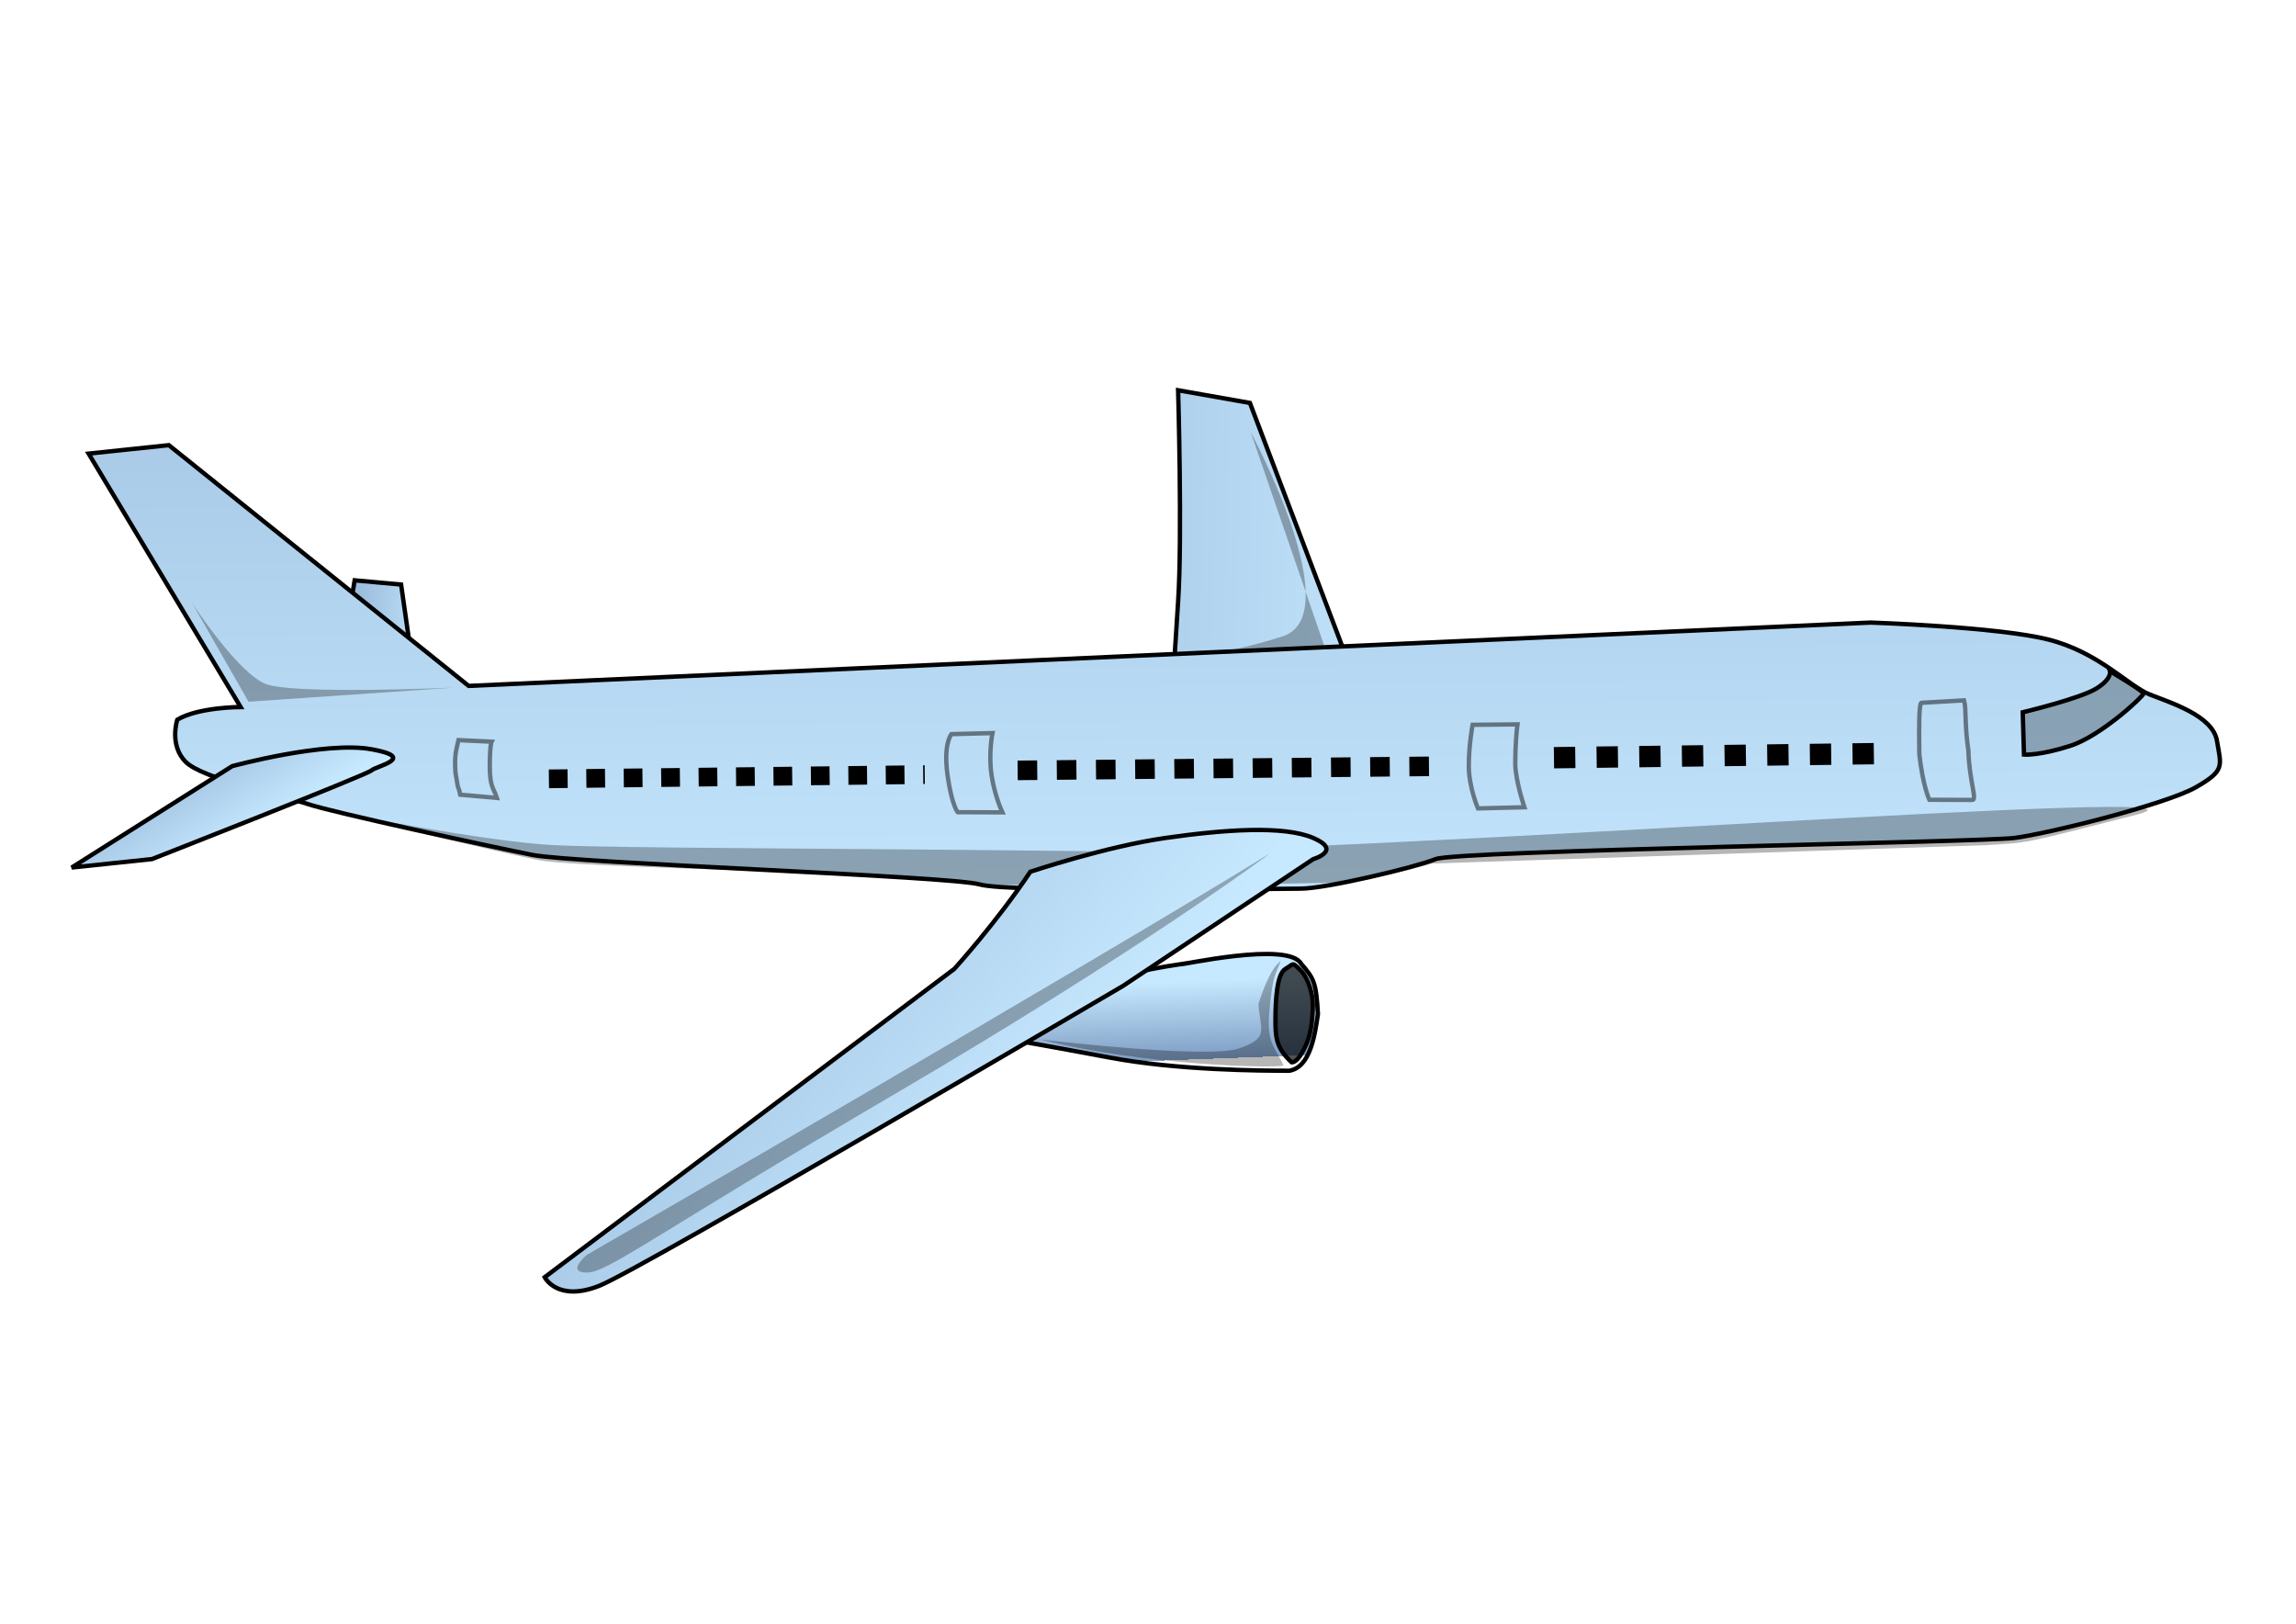
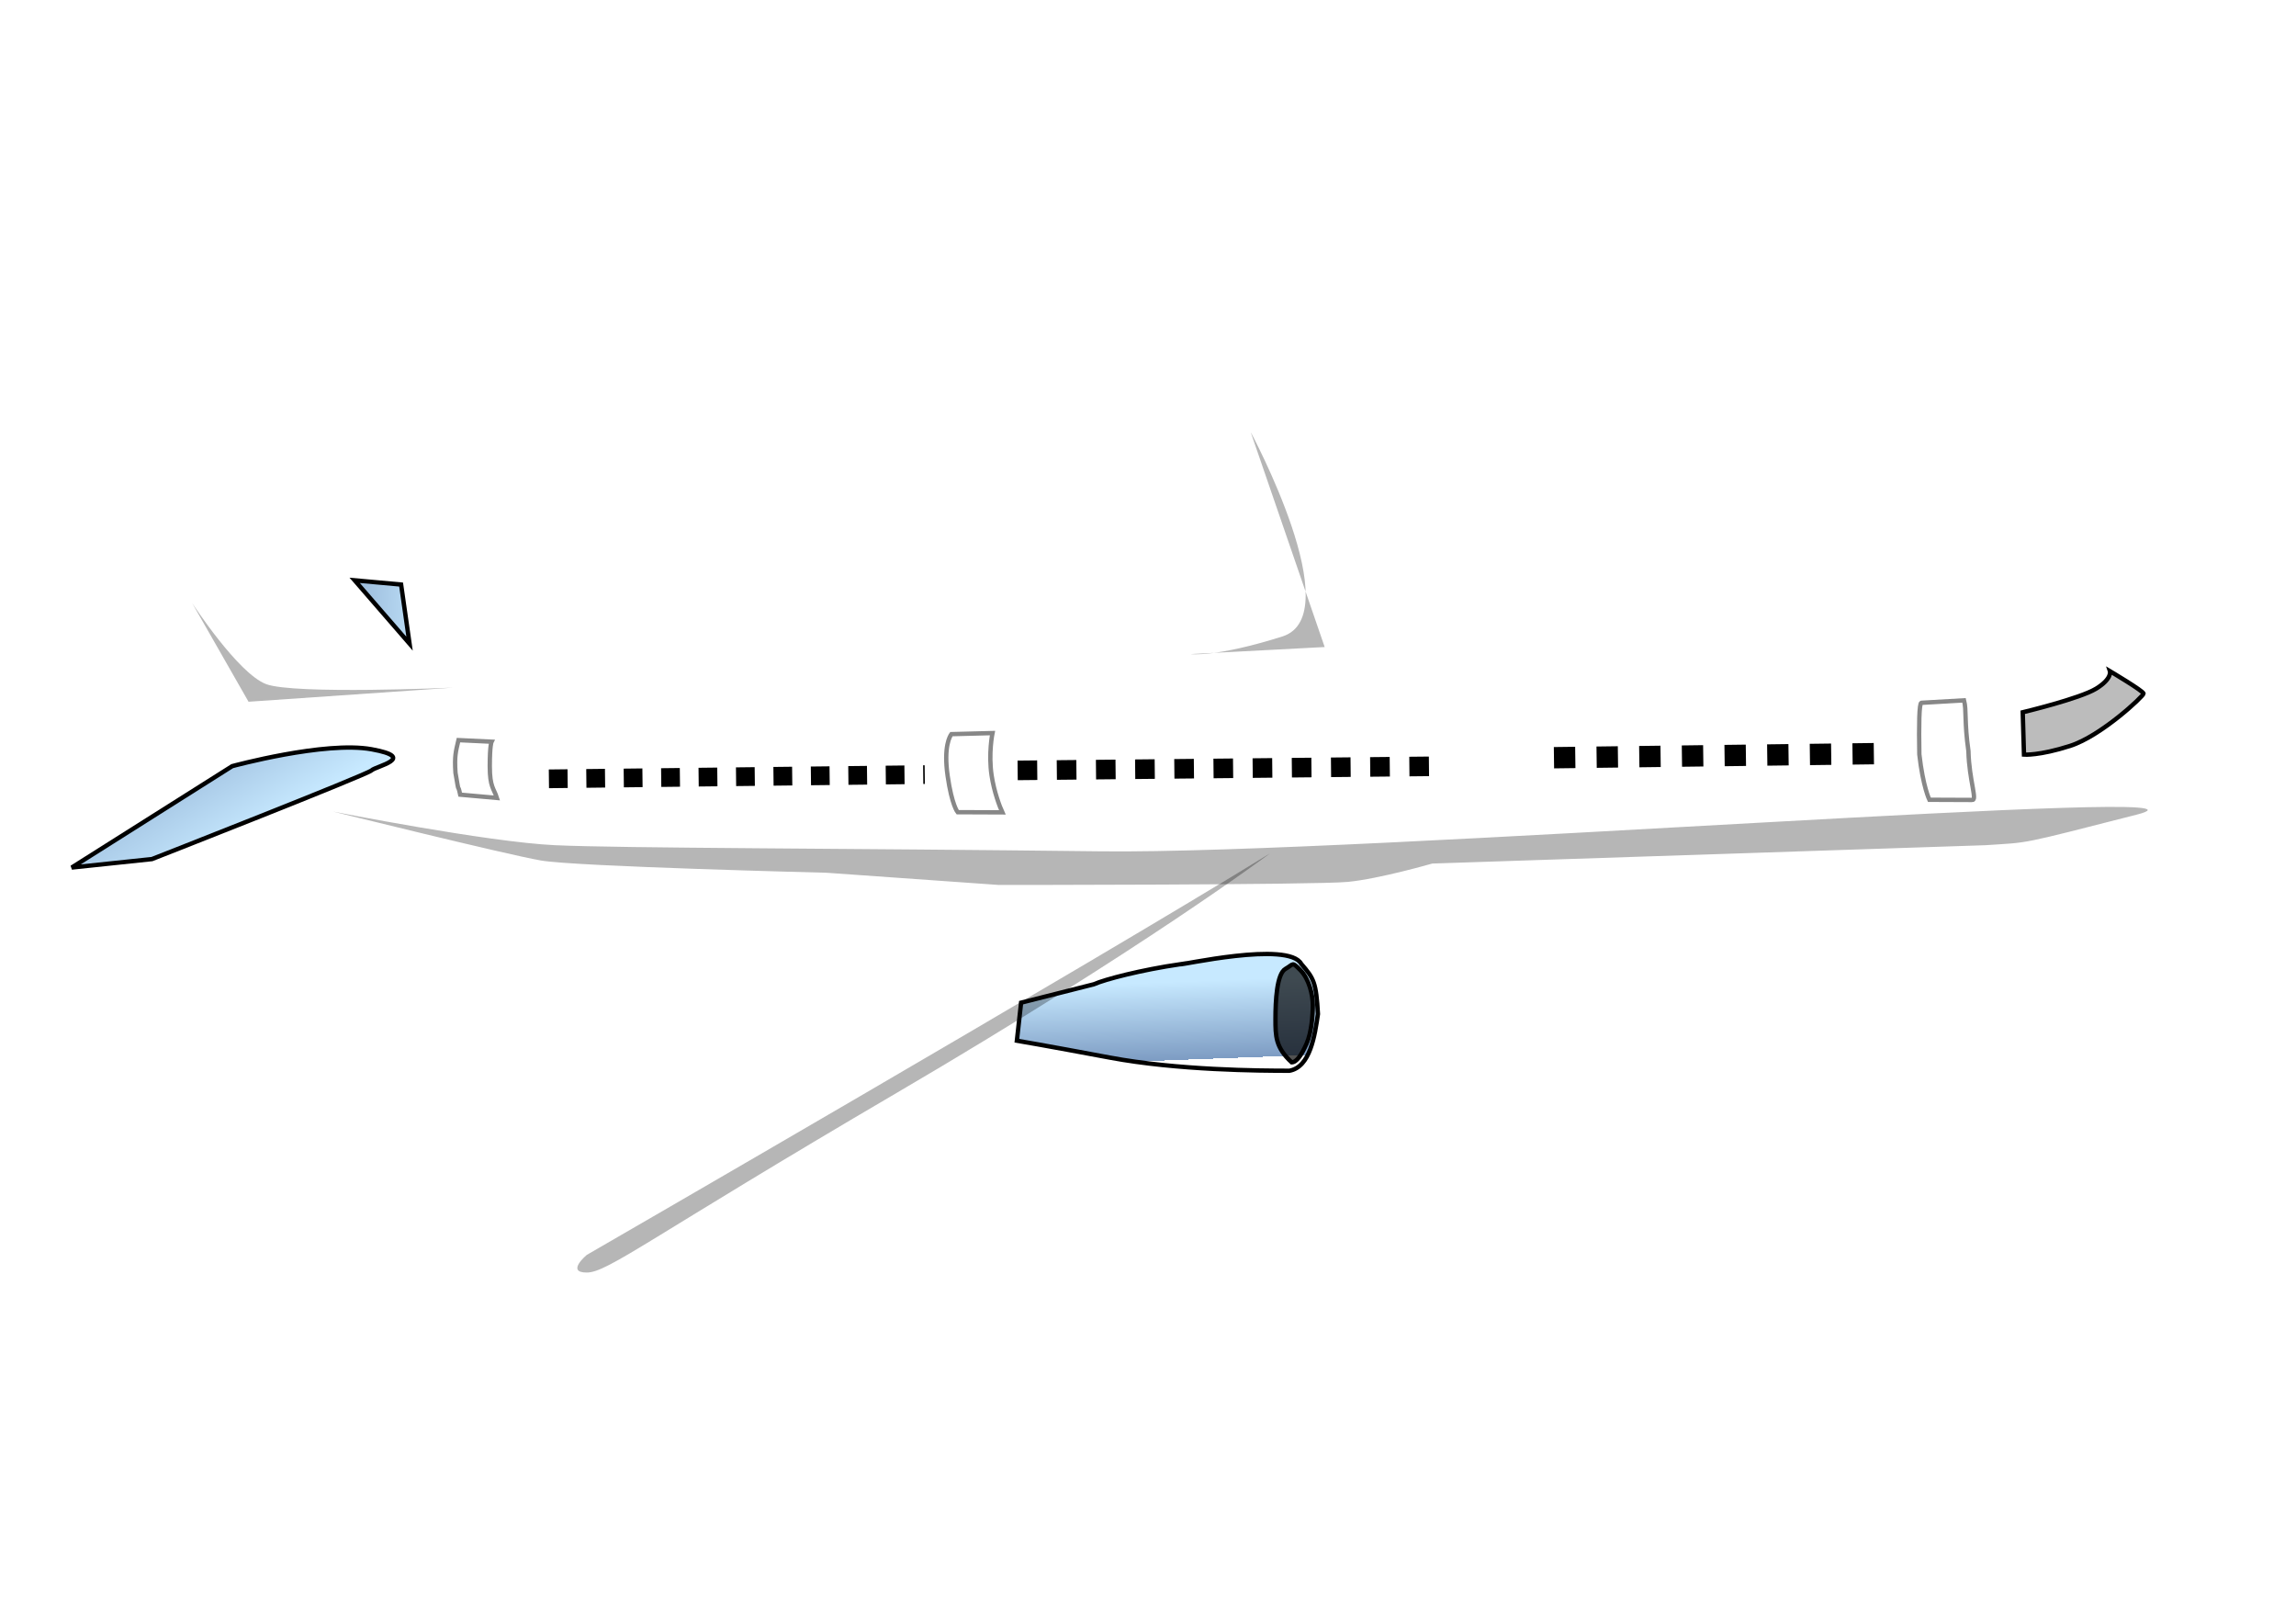
<svg xmlns="http://www.w3.org/2000/svg" xmlns:xlink="http://www.w3.org/1999/xlink" height="744.094" id="svg2153" version="1.0" width="1052.362" x="0" y="0">
  <defs id="defs3">
    <linearGradient id="linearGradient2234">
      <stop id="stop2236" offset="0" style="stop-color:#c7e9ff;stop-opacity:1;" />
      <stop id="stop2242" offset="1" style="stop-color:#7d9cc3;stop-opacity:1;" />
      <stop id="stop2238" offset="1" style="stop-color:#c7e9ff;stop-opacity:0;" />
    </linearGradient>
    <linearGradient gradientTransform="scale(1.588,0.63)" gradientUnits="userSpaceOnUse" id="linearGradient2240" x1="245.638" x2="248.283" xlink:href="#linearGradient2234" y1="440.963" y2="469.257" />
    <linearGradient gradientTransform="scale(1.299,0.77)" gradientUnits="userSpaceOnUse" id="linearGradient2250" x1="303.696" x2="157.025" xlink:href="#linearGradient2234" y1="366.641" y2="296.046" />
    <linearGradient gradientTransform="scale(0.782,1.278)" gradientUnits="userSpaceOnUse" id="linearGradient2258" x1="592.348" x2="327.766" xlink:href="#linearGradient2234" y1="141.397" y2="131.061" />
    <linearGradient gradientTransform="scale(2.181,0.458)" gradientUnits="userSpaceOnUse" id="linearGradient2266" x1="164.099" x2="144.298" xlink:href="#linearGradient2234" y1="608.97" y2="-95.821" />
    <linearGradient gradientTransform="scale(1.619,0.618)" gradientUnits="userSpaceOnUse" id="linearGradient2274" x1="129.477" x2="94.636" xlink:href="#linearGradient2234" y1="371.783" y2="350.346" />
    <linearGradient gradientTransform="scale(0.968,1.033)" gradientUnits="userSpaceOnUse" id="linearGradient2290" x1="237.016" x2="205.291" xlink:href="#linearGradient2234" y1="184.195" y2="182.43" />
    <linearGradient gradientTransform="scale(0.968,1.033)" gradientUnits="userSpaceOnUse" id="linearGradient2324" x1="237.016" x2="205.291" xlink:href="#linearGradient2234" y1="184.195" y2="182.43" />
    <linearGradient gradientTransform="scale(0.782,1.278)" gradientUnits="userSpaceOnUse" id="linearGradient2326" x1="592.348" x2="327.766" xlink:href="#linearGradient2234" y1="141.397" y2="131.061" />
    <linearGradient gradientTransform="scale(2.181,0.458)" gradientUnits="userSpaceOnUse" id="linearGradient2328" x1="164.099" x2="144.298" xlink:href="#linearGradient2234" y1="608.97" y2="-95.821" />
    <linearGradient gradientTransform="scale(1.619,0.618)" gradientUnits="userSpaceOnUse" id="linearGradient2330" x1="129.477" x2="94.636" xlink:href="#linearGradient2234" y1="371.783" y2="350.346" />
    <linearGradient gradientTransform="scale(1.588,0.63)" gradientUnits="userSpaceOnUse" id="linearGradient2332" x1="245.638" x2="248.283" xlink:href="#linearGradient2234" y1="440.963" y2="469.257" />
    <linearGradient gradientTransform="scale(1.299,0.77)" gradientUnits="userSpaceOnUse" id="linearGradient2334" x1="303.696" x2="157.025" xlink:href="#linearGradient2234" y1="366.641" y2="296.046" />
  </defs>
  <g id="layer1">
    <g id="g2302" transform="matrix(1.995,0,0,1.995,-257.463,-103.641)">
-       <path d="M 223.147,199.809 L 221.207,186.226 L 210.535,185.256 L 209.565,191.077 L 223.147,199.809 z " id="path2212" style="fill:url(#linearGradient2324);fill-opacity:1;fill-rule:evenodd;stroke:#000000;stroke-width:1px;stroke-linecap:butt;stroke-linejoin:miter;stroke-opacity:1" />
-       <path d="M 437.563,200.779 L 416.218,144.507 L 399.725,141.596 C 399.725,141.596 400.695,175.554 399.725,190.107 C 398.755,204.66 398.755,205.63 398.755,205.63 L 437.563,200.779 z " id="path2210" style="fill:url(#linearGradient2326);fill-opacity:1;fill-rule:evenodd;stroke:#000000;stroke-width:1px;stroke-linecap:butt;stroke-linejoin:miter;stroke-opacity:1" />
-       <path d="M 169.786,217.272 C 174.637,214.362 184.339,214.362 184.339,214.362 L 149.412,156.149 L 167.846,154.209 L 236.73,209.511 L 558.839,194.958 C 558.839,194.958 587.945,195.928 599.587,198.839 C 611.23,201.749 618.021,209.511 622.872,211.451 C 627.723,213.392 637.426,216.302 638.396,222.124 C 639.366,227.945 640.336,228.915 633.545,232.796 C 626.753,236.677 599.587,243.468 591.826,244.438 C 584.064,245.408 463.759,247.349 458.908,249.289 C 454.057,251.23 433.682,256.081 427.861,256.081 C 422.04,256.081 360.917,257.051 354.125,255.111 C 347.334,253.17 260.985,250.259 251.283,248.319 C 241.581,246.379 205.684,238.617 199.862,236.677 C 194.041,234.736 175.607,230.855 171.727,226.975 C 167.846,223.094 169.786,217.272 169.786,217.272 z " id="path2204" style="fill:url(#linearGradient2328);fill-opacity:1;fill-rule:evenodd;stroke:#000000;stroke-width:1px;stroke-linecap:butt;stroke-linejoin:miter;stroke-opacity:1" />
+       <path d="M 223.147,199.809 L 221.207,186.226 L 210.535,185.256 L 223.147,199.809 z " id="path2212" style="fill:url(#linearGradient2324);fill-opacity:1;fill-rule:evenodd;stroke:#000000;stroke-width:1px;stroke-linecap:butt;stroke-linejoin:miter;stroke-opacity:1" />
      <path d="M 205.58,238.374 C 205.58,238.374 241.192,245.399 256.57,246.102 C 271.948,246.805 322.939,246.805 382.023,247.507 C 441.107,248.21 647.496,232.051 619.977,239.077 C 592.459,246.102 595.696,245.399 585.174,246.102 L 458.103,250.317 C 458.103,250.317 445.963,253.83 438.678,254.532 C 431.394,255.235 358.551,255.235 358.551,255.235 L 318.892,252.425 C 318.892,252.425 261.426,251.02 253.333,249.615 C 245.239,248.21 205.58,238.374 205.58,238.374 z " id="path2298" style="fill:#000000;fill-opacity:0.286;fill-rule:evenodd;stroke:none;stroke-width:1px;stroke-linecap:butt;stroke-linejoin:miter;stroke-opacity:1" />
      <path d="M 182.399,227.945 L 145.531,251.23 L 163.965,249.289 C 163.965,249.289 213.445,229.885 214.416,228.915 C 215.386,227.945 225.088,226.004 214.416,224.064 C 203.743,222.124 182.399,227.945 182.399,227.945 z " id="path2206" style="fill:url(#linearGradient2330);fill-opacity:1;fill-rule:evenodd;stroke:#000000;stroke-width:1px;stroke-linecap:butt;stroke-linejoin:miter;stroke-opacity:1" />
      <path d="M 380.366,278.047 C 382.941,276.902 391.22,274.752 400.238,273.433 C 399.813,273.831 425.107,268.009 428.017,273.37 C 430.928,276.728 431.438,277.635 431.849,284.887 C 431.116,289.85 430.083,297.053 425.295,297.911 C 418.503,297.911 399.546,297.8 384.023,294.889 C 368.5,291.978 362.678,291.008 362.678,291.008 L 363.649,282.276 L 380.366,278.047 z " id="path2214" style="fill:url(#linearGradient2332);fill-opacity:1;fill-rule:evenodd;stroke:#000000;stroke-width:1px;stroke-linecap:butt;stroke-linejoin:miter;stroke-opacity:1" />
-       <path d="M 365.768,252.2 C 358.006,263.842 348.304,274.515 348.304,274.515 L 254.194,345.34 C 254.194,345.34 257.105,351.161 266.807,347.28 C 276.509,343.399 387.112,278.395 387.112,278.395 L 430.772,249.289 C 430.772,249.289 437.563,247.349 430.772,244.438 C 423.98,241.528 410.397,242.498 396.814,244.438 C 383.231,246.379 365.768,252.2 365.768,252.2 z " id="path2208" style="fill:url(#linearGradient2334);fill-opacity:1;fill-rule:evenodd;stroke:#000000;stroke-width:1px;stroke-linecap:butt;stroke-linejoin:miter;stroke-opacity:1" />
      <path d="M 255.164,230.855 L 341.513,229.885" id="path2216" style="fill:none;fill-opacity:0.75;fill-rule:evenodd;stroke:#000000;stroke-width:4.3;stroke-linecap:butt;stroke-linejoin:miter;stroke-miterlimit:4;stroke-dasharray:4.3 4.3 ;stroke-dashoffset:0;stroke-opacity:1" />
      <path d="M 362.857,228.915 L 461.818,227.945" id="path2218" style="fill:none;fill-opacity:0.75;fill-rule:evenodd;stroke:#000000;stroke-width:4.5;stroke-linecap:butt;stroke-linejoin:miter;stroke-miterlimit:4;stroke-dasharray:4.5 4.5 ;stroke-dashoffset:0;stroke-opacity:1" />
      <path d="M 486.073,226.004 L 562.72,225.034" id="path2220" style="fill:none;fill-opacity:0.75;fill-rule:evenodd;stroke:#000000;stroke-width:4.9;stroke-linecap:butt;stroke-linejoin:miter;stroke-miterlimit:4;stroke-dasharray:4.9 4.9 ;stroke-dashoffset:0;stroke-opacity:1" />
      <path d="M 234.79,234.492 C 234.082,231.255 234.671,235.302 233.7,229.48 C 233.438,225.581 233.778,224.593 234.385,221.963 L 241.986,222.326 C 241.986,222.326 241.581,223.094 241.581,227.945 C 241.581,232.796 242.51,233.016 243.218,235.242 L 234.79,234.492 z " id="path2222" style="fill:none;fill-opacity:0.75;fill-rule:evenodd;stroke:#000000;stroke-width:1px;stroke-linecap:butt;stroke-linejoin:miter;stroke-opacity:0.47" />
      <path d="M 349.072,238.516 C 349.072,238.516 347.739,236.957 346.768,230.165 C 345.798,223.374 347.334,220.992 347.637,220.588 L 357.077,220.344 C 357.077,220.344 356.107,225.016 356.875,230.088 C 357.441,233.844 358.732,237.242 359.339,238.557 L 349.072,238.516 z " id="path2224" style="fill:none;fill-opacity:0.75;fill-rule:evenodd;stroke:#000000;stroke-width:1px;stroke-linecap:butt;stroke-linejoin:miter;stroke-opacity:0.47" />
-       <path d="M 468.61,237.647 C 468.61,237.647 466.508,232.754 466.508,227.903 C 466.508,223.052 467.377,218.445 467.377,218.445 L 477.687,218.344 C 477.484,219.861 477.181,223.415 477.181,227.296 C 477.181,231.177 479.282,237.385 479.282,237.385 L 468.61,237.647 z " id="path2226" style="fill:none;fill-opacity:0.75;fill-rule:evenodd;stroke:#000000;stroke-width:1px;stroke-linecap:butt;stroke-linejoin:miter;stroke-opacity:0.47" />
      <path d="M 572.321,235.665 C 572.321,235.665 570.844,232.635 570.017,225.236 C 569.898,218.445 569.975,213.493 570.481,213.392 L 580.285,212.826 C 580.892,215.153 580.326,217.677 581.296,224.469 C 581.457,231.26 583.439,235.909 582.124,235.706 L 572.321,235.665 z " id="path2228" style="fill:none;fill-opacity:0.75;fill-rule:evenodd;stroke:#000000;stroke-width:1px;stroke-linecap:butt;stroke-linejoin:miter;stroke-opacity:0.47" />
      <path d="M 593.773,215.565 L 594.059,225.295 C 594.059,225.295 597.493,225.581 604.647,223.292 C 611.8,221.002 621.53,211.845 621.53,211.273 C 621.53,210.701 613.804,206.122 613.804,206.122 C 613.804,206.122 614.376,207.839 610.656,210.128 C 606.936,212.418 593.773,215.565 593.773,215.565 z " id="path2230" style="fill:#000000;fill-opacity:0.265;fill-rule:evenodd;stroke:#000000;stroke-width:1px;stroke-linecap:butt;stroke-linejoin:miter;stroke-opacity:1" />
      <path d="M 425.809,295.975 C 422.089,292.541 422.089,289.966 422.089,285.96 C 422.089,281.953 422.375,275.658 424.378,274.513 C 426.381,273.369 425.809,272.796 427.812,274.799 C 429.815,276.803 430.673,280.523 430.673,282.812 C 430.673,285.101 430.387,289.107 429.242,291.683 C 428.098,294.258 426.953,295.975 425.809,295.975 z " id="path2232" style="fill:#000000;fill-opacity:0.681;fill-rule:evenodd;stroke:#000000;stroke-width:1px;stroke-linecap:butt;stroke-linejoin:miter;stroke-opacity:1" />
      <path d="M 186.155,213.148 L 173.205,190.485 C 173.205,190.485 183.727,206.673 190.202,209.101 C 196.677,211.529 233.099,209.91 233.099,209.91 L 186.155,213.148 z " id="path2292" style="fill:#000000;fill-opacity:0.286;fill-rule:evenodd;stroke:none;stroke-width:1px;stroke-linecap:butt;stroke-linejoin:miter;stroke-opacity:1" />
      <path d="M 420.872,247.951 C 420.872,247.951 391.735,269.804 335.079,302.988 C 278.423,336.172 268.711,344.266 263.855,344.266 C 258.998,344.266 263.855,340.219 263.855,340.219 C 263.855,340.219 378.785,273.851 420.872,247.951 z " id="path2294" style="fill:#000000;fill-opacity:0.286;fill-rule:evenodd;stroke:none;stroke-width:1px;stroke-linecap:butt;stroke-linejoin:miter;stroke-opacity:1" />
      <path d="M 416.397,151.208 L 433.394,200.579 L 402.638,202.198 C 402.638,202.198 408.304,203.007 423.682,198.151 C 439.06,193.295 416.397,151.208 416.397,151.208 z " id="path2296" style="fill:#000000;fill-opacity:0.286;fill-rule:evenodd;stroke:none;stroke-width:1px;stroke-linecap:butt;stroke-linejoin:miter;stroke-opacity:1" />
-       <path d="M 368.077,290.72 C 391.703,296.712 422.136,297.394 423.954,296.712 C 422.363,293.076 420.234,291.925 420.589,285.493 C 421.398,274.972 422.363,275.668 423.272,272.714 C 421.227,274.305 419.779,277.742 418.161,282.598 C 418.587,288.59 420.844,290.408 413.56,292.836 C 406.276,295.264 368.077,290.72 368.077,290.72 z " id="path2300" style="fill:#000000;fill-opacity:0.286;fill-rule:evenodd;stroke:none;stroke-width:1px;stroke-linecap:butt;stroke-linejoin:miter;stroke-opacity:1" />
    </g>
  </g>
</svg>